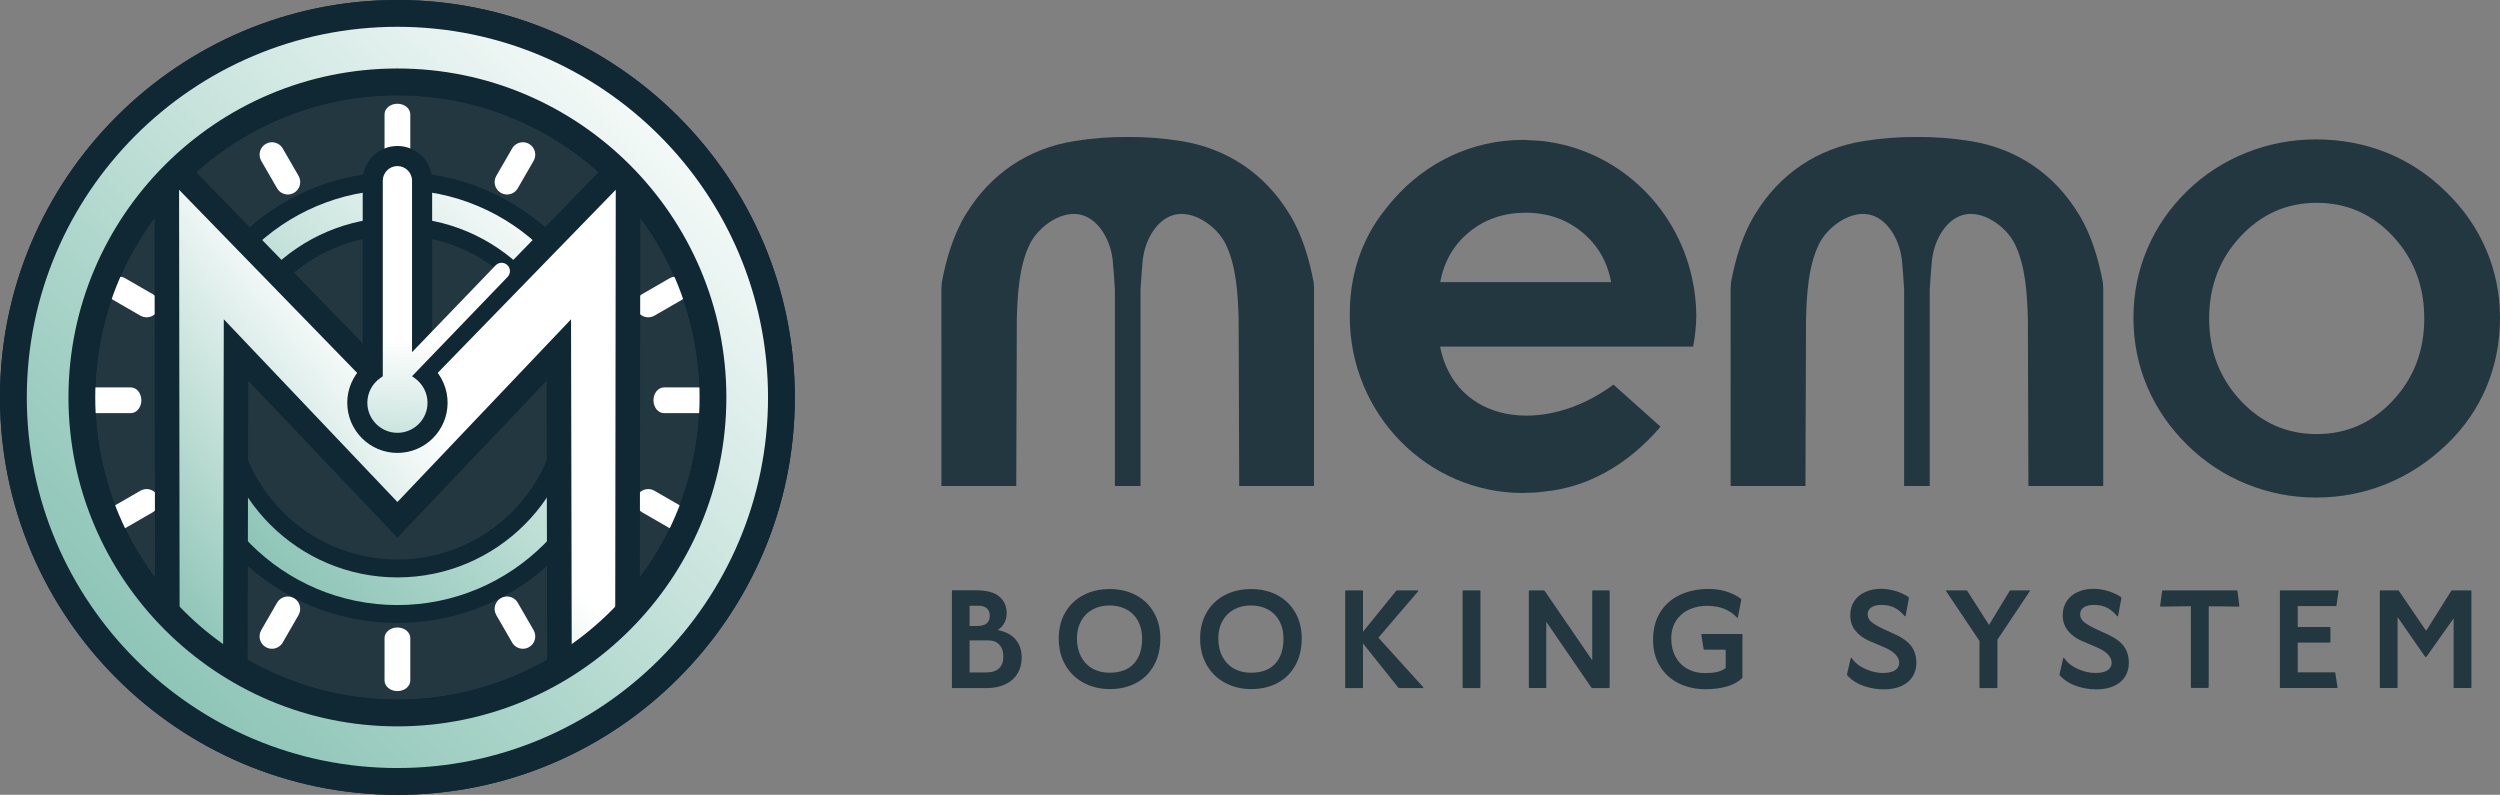
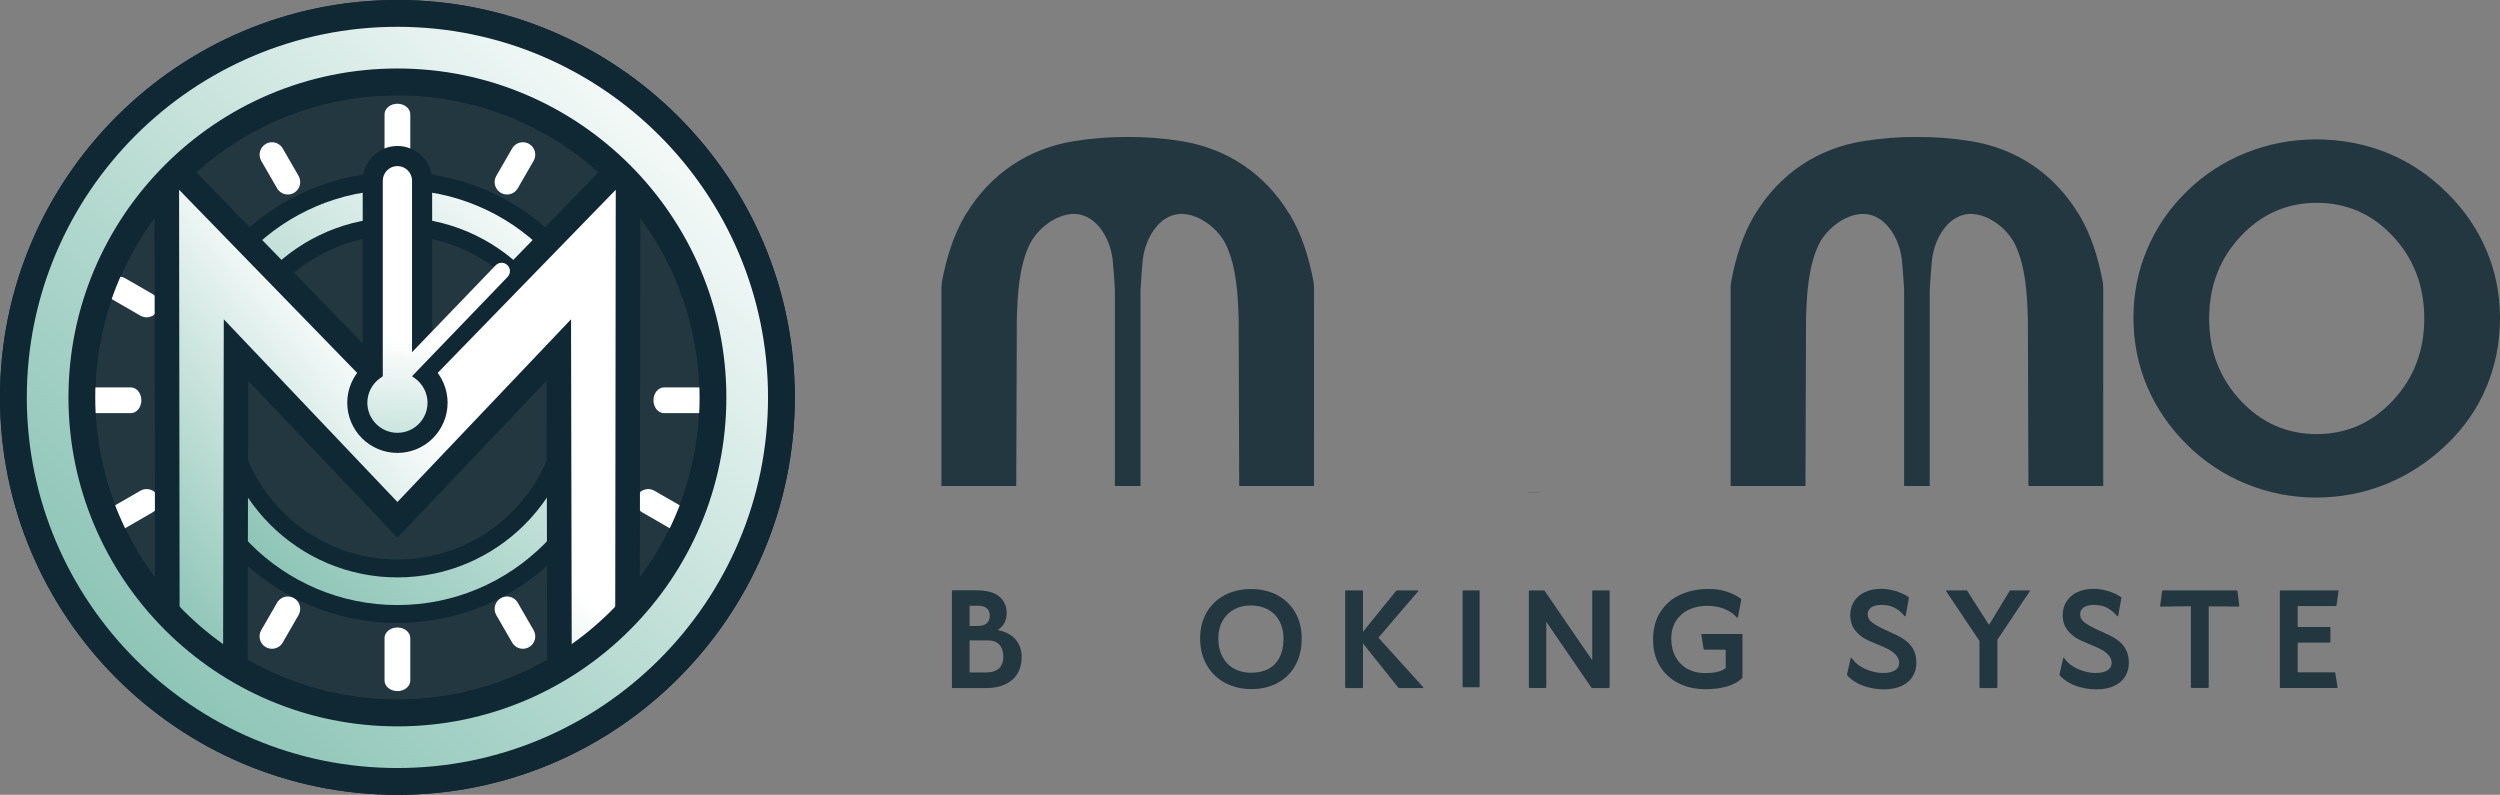
<svg xmlns="http://www.w3.org/2000/svg" version="1.1" id="圖層_1" x="0px" y="0px" width="157.266px" height="50px" viewBox="0 0 157.266 50" enable-background="new 0 0 157.266 50" xml:space="preserve">
  <rect x="0" y="0" width="157.266" height="50" fill="#808080" stroke="none" />
  <g>
    <g>
      <circle fill="#22373F" cx="25" cy="25" r="19.851" />
      <path fill="#0F2834" d="M25,45.693C13.59,45.693,4.307,36.41,4.307,25C4.307,13.59,13.59,4.308,25,4.308S45.693,13.59,45.693,25    C45.693,36.41,36.41,45.693,25,45.693z M25,5.993C14.52,5.993,5.992,14.52,5.992,25S14.52,44.008,25,44.008    c10.481,0,19.008-8.526,19.008-19.007S35.481,5.993,25,5.993z" />
    </g>
    <path fill="#0F2834" d="M25,50C11.215,50,0,38.786,0,25C0,11.215,11.215,0,25,0s25,11.215,25,25C50,38.786,38.785,50,25,50z    M25,1.686C12.145,1.686,1.686,12.145,1.686,25c0,12.856,10.459,23.314,23.314,23.314c12.856,0,23.314-10.458,23.314-23.314   C48.314,12.145,37.856,1.686,25,1.686z" />
    <g>
      <g>
        <path fill="#FFFFFF" d="M25,43.475c-0.446,0-0.81-0.299-0.81-0.667v-2.669c0-0.367,0.363-0.666,0.81-0.666     c0.447,0,0.81,0.299,0.81,0.666v2.669C25.81,43.176,25.447,43.475,25,43.475z" />
        <path fill="#FFFFFF" d="M25,10.529c-0.446,0-0.81-0.299-0.81-0.667V7.193c0-0.368,0.363-0.667,0.81-0.667     c0.447,0,0.81,0.299,0.81,0.667v2.668C25.81,10.229,25.447,10.529,25,10.529z" />
        <path fill="#FFFFFF" d="M5.558,25.99c-0.368,0-0.667-0.363-0.667-0.81c0-0.446,0.299-0.81,0.667-0.81h2.668     c0.368,0,0.667,0.363,0.667,0.81c0,0.447-0.299,0.81-0.667,0.81H5.558z" />
        <path fill="#FFFFFF" d="M18.106,12.235c-0.278,0-0.537-0.149-0.675-0.39l-0.997-1.727c-0.104-0.18-0.132-0.39-0.078-0.592     c0.054-0.201,0.183-0.369,0.364-0.474c0.118-0.068,0.252-0.104,0.389-0.104c0.278,0,0.537,0.15,0.676,0.39l0.997,1.726     c0.215,0.373,0.086,0.851-0.286,1.065C18.377,12.199,18.242,12.235,18.106,12.235z" />
        <path fill="#FFFFFF" d="M9.222,19.961c-0.137,0-0.271-0.036-0.39-0.104L7.105,18.86c-0.18-0.104-0.309-0.272-0.363-0.473     c-0.054-0.202-0.027-0.412,0.078-0.592c0.139-0.241,0.397-0.391,0.676-0.391c0.136,0,0.271,0.036,0.389,0.105l1.727,0.997     c0.18,0.104,0.309,0.272,0.363,0.474c0.054,0.202,0.027,0.412-0.077,0.591C9.758,19.812,9.499,19.961,9.222,19.961z" />
        <path fill="#FFFFFF" d="M7.496,33.323c-0.278,0-0.537-0.149-0.676-0.391c-0.215-0.372-0.087-0.851,0.285-1.065l1.727-0.996     c0.118-0.068,0.253-0.105,0.39-0.105c0.278,0,0.537,0.15,0.675,0.391c0.104,0.18,0.132,0.391,0.078,0.592     c-0.054,0.201-0.183,0.369-0.363,0.474l-1.726,0.997C7.767,33.287,7.632,33.323,7.496,33.323z" />
        <path fill="#FFFFFF" d="M17.108,40.811c-0.137,0-0.271-0.036-0.389-0.104c-0.181-0.104-0.31-0.271-0.364-0.473     c-0.054-0.202-0.026-0.412,0.078-0.593l0.997-1.727c0.138-0.24,0.397-0.39,0.675-0.39c0.136,0,0.272,0.036,0.389,0.104     c0.373,0.215,0.501,0.693,0.286,1.065l-0.997,1.728C17.646,40.661,17.387,40.811,17.108,40.811z" />
      </g>
      <g>
        <path fill="#FFFFFF" d="M44.442,25.99c0.368,0,0.668-0.363,0.668-0.81c0-0.446-0.3-0.81-0.668-0.81h-2.668     c-0.368,0-0.667,0.363-0.667,0.81c0,0.447,0.299,0.81,0.667,0.81H44.442z" />
        <path fill="#FFFFFF" d="M31.895,12.235c0.278,0,0.537-0.149,0.675-0.39l0.997-1.727c0.104-0.18,0.132-0.39,0.078-0.592     c-0.054-0.201-0.183-0.369-0.363-0.474c-0.119-0.068-0.253-0.104-0.39-0.104c-0.278,0-0.537,0.15-0.675,0.39l-0.997,1.726     c-0.215,0.373-0.087,0.851,0.285,1.065C31.623,12.199,31.758,12.235,31.895,12.235z" />
-         <path fill="#FFFFFF" d="M40.779,19.961c0.136,0,0.271-0.036,0.389-0.104l1.727-0.997c0.18-0.104,0.309-0.272,0.363-0.473     c0.054-0.202,0.026-0.412-0.078-0.592c-0.138-0.241-0.397-0.391-0.675-0.391c-0.136,0-0.271,0.036-0.389,0.105l-1.727,0.997     c-0.18,0.104-0.309,0.272-0.363,0.474c-0.054,0.202-0.026,0.412,0.077,0.591C40.242,19.812,40.501,19.961,40.779,19.961z" />
        <path fill="#FFFFFF" d="M42.504,33.323c0.278,0,0.537-0.149,0.675-0.391c0.216-0.372,0.087-0.851-0.285-1.065l-1.727-0.996     c-0.118-0.068-0.253-0.105-0.389-0.105c-0.279,0-0.537,0.15-0.675,0.391c-0.104,0.18-0.132,0.391-0.078,0.592     c0.054,0.201,0.183,0.369,0.363,0.474l1.726,0.997C42.233,33.287,42.368,33.323,42.504,33.323z" />
        <path fill="#FFFFFF" d="M32.892,40.811c0.137,0,0.271-0.036,0.39-0.104c0.181-0.104,0.31-0.271,0.364-0.473     c0.053-0.202,0.026-0.412-0.079-0.593l-0.997-1.727c-0.138-0.24-0.397-0.39-0.675-0.39c-0.137,0-0.272,0.036-0.39,0.104     c-0.372,0.215-0.5,0.693-0.285,1.065l0.997,1.728C32.354,40.661,32.613,40.811,32.892,40.811z" />
      </g>
    </g>
    <g>
      <linearGradient id="SVGID_1_" gradientUnits="userSpaceOnUse" x1="15.03" y1="35.19" x2="36.299" y2="13.454">
        <stop offset="0" style="stop-color:#8AC3B4" />
        <stop offset="0.371" style="stop-color:#B2D8CE" />
        <stop offset="1" style="stop-color:#FFFFFF" />
      </linearGradient>
      <path fill="url(#SVGID_1_)" d="M25,11.377c-7.524,0-13.623,6.099-13.623,13.623c0,7.523,6.099,13.623,13.623,13.623    c7.523,0,13.623-6.1,13.623-13.623C38.623,17.476,32.523,11.377,25,11.377z M25,35.76c-5.942,0-10.76-4.817-10.76-10.759    c0-5.942,4.817-10.76,10.76-10.76S35.76,19.058,35.76,25C35.76,30.942,30.942,35.76,25,35.76z" />
      <path fill="#0F2834" d="M25,39.186c-7.821,0-14.185-6.363-14.185-14.185c0-7.821,6.363-14.185,14.185-14.185    c7.822,0,14.186,6.363,14.186,14.185C39.186,32.822,32.822,39.186,25,39.186z M25,11.939c-7.202,0-13.062,5.859-13.062,13.062    c0,7.201,5.859,13.061,13.062,13.061S38.062,32.201,38.062,25C38.062,17.798,32.202,11.939,25,11.939z M25,36.322    c-6.242,0-11.321-5.08-11.321-11.322c0-6.243,5.079-11.322,11.321-11.322c6.243,0,11.321,5.079,11.321,11.322    C36.321,31.242,31.243,36.322,25,36.322z M25,14.802c-5.623,0-10.198,4.575-10.198,10.198c0,5.623,4.575,10.198,10.198,10.198    S35.198,30.623,35.198,25C35.198,19.377,30.623,14.802,25,14.802z" />
    </g>
    <g>
      <path fill="#0F2834" d="M40.242,42.417h-5.819l-0.039-18.471L25,33.822l-9.385-9.876l-0.039,18.471H9.758L9.715,8.129L25,23.846    L40.286,8.129L40.242,42.417z M12.815,16.513L25,29.336l12.185-12.823l0.001-0.765L25,28.278l-12.186-12.53L12.815,16.513z" />
      <g>
        <linearGradient id="SVGID_2_" gradientUnits="userSpaceOnUse" x1="10.294" y1="38.727" x2="26.485" y2="25.143">
          <stop offset="0" style="stop-color:#8AC3B4" />
          <stop offset="1" style="stop-color:#FFFFFF" />
        </linearGradient>
        <polygon fill="url(#SVGID_2_)" points="25,26.063 11.265,11.938 11.301,40.871 14.035,40.871 14.078,20.085 25,31.579      35.922,20.085 35.965,40.871 38.699,40.871 38.735,11.938    " />
      </g>
    </g>
    <g>
      <linearGradient id="SVGID_3_" gradientUnits="userSpaceOnUse" x1="7.32" y1="43.069" x2="45.037" y2="4.524">
        <stop offset="0" style="stop-color:#8AC3B4" />
        <stop offset="0.371" style="stop-color:#B2D8CE" />
        <stop offset="1" style="stop-color:#FFFFFF" />
      </linearGradient>
      <path fill="url(#SVGID_3_)" d="M25,0.843C11.658,0.843,0.843,11.659,0.843,25c0,13.341,10.815,24.157,24.157,24.157    S49.157,38.342,49.157,25C49.157,11.659,38.342,0.843,25,0.843z M25,44.851c-10.963,0-19.851-8.887-19.851-19.85    S14.037,5.15,25,5.15S44.851,14.037,44.851,25S35.963,44.851,25,44.851z" />
      <path fill="#0F2834" d="M25,50C11.215,50,0,38.786,0,25C0,11.215,11.215,0,25,0s25,11.215,25,25C50,38.786,38.785,50,25,50z     M25,1.686C12.145,1.686,1.686,12.145,1.686,25c0,12.856,10.459,23.314,23.314,23.314c12.856,0,23.314-10.458,23.314-23.314    C48.314,12.145,37.856,1.686,25,1.686z M25,45.693C13.59,45.693,4.307,36.41,4.307,25C4.307,13.59,13.59,4.308,25,4.308    S45.693,13.59,45.693,25C45.693,36.41,36.41,45.693,25,45.693z M25,5.993C14.52,5.993,5.992,14.52,5.992,25    S14.52,44.008,25,44.008c10.481,0,19.008-8.526,19.008-19.007S35.481,5.993,25,5.993z" />
    </g>
    <path fill="#0F2834" d="M25,28.492c-1.74,0-3.156-1.416-3.156-3.157c0-0.862,0.357-1.685,0.973-2.276V11.367   c0-1.204,0.979-2.184,2.184-2.184s2.184,0.979,2.184,2.184V23.06c0.616,0.591,0.972,1.414,0.972,2.276   C28.156,27.076,26.74,28.492,25,28.492z M25,10.869c-0.274,0-0.499,0.224-0.499,0.499v12.52l-0.353,0.252   c-0.388,0.277-0.619,0.724-0.619,1.197c0,0.811,0.66,1.471,1.471,1.471c0.812,0,1.471-0.66,1.471-1.471   c0-0.473-0.231-0.92-0.619-1.197l-0.353-0.252v-12.52C25.499,11.092,25.275,10.869,25,10.869z" />
    <linearGradient id="SVGID_4_" gradientUnits="userSpaceOnUse" x1="26.77" y1="35.25" x2="27.572" y2="21.521">
      <stop offset="0" style="stop-color:#8AC3B4" />
      <stop offset="0.371" style="stop-color:#B2D8CE" />
      <stop offset="1" style="stop-color:#FFFFFF" />
    </linearGradient>
    <path fill="url(#SVGID_4_)" d="M31.932,17.418c0.201-0.208,0.194-0.54-0.014-0.74c-0.208-0.201-0.539-0.194-0.74,0.014   l-5.258,5.463V11.367c0-0.507-0.413-0.92-0.92-0.92c-0.507,0-0.92,0.413-0.92,0.92v12.302l-0.176,0.126   c-0.499,0.356-0.796,0.932-0.796,1.54c0,1.043,0.85,1.892,1.893,1.892c1.043,0,1.893-0.849,1.893-1.892   c0-0.608-0.298-1.184-0.796-1.54l-0.177-0.126v-0.004L31.932,17.418z" />
  </g>
  <g>
    <path fill="#22373F" d="M134.208,19.99c0-1.531,0.29-2.978,0.872-4.34c0.581-1.362,1.417-2.574,2.507-3.634   c1.075-1.045,2.311-1.848,3.711-2.408c1.398-0.559,2.863-0.839,4.395-0.839c1.575,0,3.06,0.28,4.451,0.839   c1.39,0.56,2.638,1.384,3.741,2.475c1.106,1.074,1.945,2.289,2.52,3.644c0.573,1.355,0.861,2.776,0.861,4.263   c0,1.546-0.283,2.996-0.851,4.351c-0.567,1.354-1.395,2.554-2.484,3.599c-1.149,1.105-2.422,1.94-3.821,2.507   c-1.399,0.568-2.871,0.852-4.417,0.852c-1.518,0-2.975-0.283-4.373-0.852c-1.399-0.566-2.643-1.388-3.732-2.461   c-1.104-1.091-1.943-2.313-2.517-3.668C134.496,22.964,134.208,21.521,134.208,19.99z M152.502,20.034   c0-2.032-0.654-3.753-1.962-5.161c-1.309-1.409-2.91-2.114-4.803-2.114c-1.879,0-3.478,0.705-4.793,2.114   c-1.314,1.408-1.975,3.129-1.975,5.161s0.66,3.752,1.975,5.161c1.315,1.408,2.914,2.112,4.793,2.112   c1.876,0,3.476-0.704,4.79-2.112C151.845,23.786,152.502,22.065,152.502,20.034z" />
    <g>
      <path fill="#22373F" d="M59.882,43.232V37.18c0-0.033,0.016-0.049,0.049-0.049h1.433c0.692,0,1.191,0.132,1.499,0.396    c0.308,0.263,0.461,0.606,0.461,1.028c0,0.484-0.189,0.843-0.568,1.079c0.505,0.1,0.884,0.298,1.136,0.598    c0.252,0.299,0.379,0.674,0.379,1.124c0,0.384-0.088,0.722-0.263,1.012c-0.176,0.292-0.43,0.517-0.762,0.677    c-0.332,0.158-0.721,0.238-1.165,0.238h-2.149C59.898,43.282,59.882,43.265,59.882,43.232z M61.463,39.379    c0.532,0,0.799-0.211,0.799-0.635c0-0.214-0.063-0.375-0.189-0.481c-0.126-0.107-0.302-0.16-0.527-0.16h-0.552v1.276H61.463z     M62.006,42.302c0.379,0,0.659-0.086,0.84-0.259c0.181-0.174,0.271-0.421,0.271-0.745c0-0.319-0.085-0.566-0.255-0.746    c-0.17-0.178-0.401-0.268-0.692-0.268h-1.177v2.018H62.006z" />
-       <path fill="#22373F" d="M68.183,42.961c-0.489-0.258-0.875-0.628-1.157-1.111c-0.283-0.483-0.424-1.047-0.424-1.688    c0-0.615,0.134-1.157,0.404-1.626c0.268-0.471,0.646-0.834,1.133-1.092c0.485-0.259,1.043-0.388,1.675-0.388    c0.621,0,1.17,0.129,1.652,0.388c0.48,0.258,0.855,0.621,1.123,1.092c0.27,0.469,0.404,1.011,0.404,1.626    c0,0.648-0.134,1.213-0.404,1.696c-0.268,0.482-0.643,0.853-1.123,1.107c-0.482,0.255-1.031,0.383-1.652,0.383    C69.215,43.348,68.672,43.219,68.183,42.961z M68.006,41.31c0.173,0.326,0.415,0.577,0.725,0.749    c0.31,0.174,0.665,0.26,1.066,0.26c0.669,0,1.179-0.189,1.528-0.567c0.348-0.38,0.522-0.909,0.522-1.59    c0-0.406-0.083-0.767-0.251-1.083c-0.167-0.316-0.405-0.561-0.716-0.733c-0.311-0.172-0.674-0.259-1.091-0.259    c-0.396,0-0.749,0.085-1.058,0.255c-0.311,0.17-0.552,0.412-0.725,0.725c-0.173,0.313-0.26,0.678-0.26,1.096    C67.746,40.601,67.833,40.983,68.006,41.31z" />
      <path fill="#22373F" d="M77.077,42.961c-0.489-0.258-0.875-0.628-1.157-1.111c-0.283-0.483-0.424-1.047-0.424-1.688    c0-0.615,0.135-1.157,0.404-1.626c0.268-0.471,0.646-0.834,1.132-1.092c0.486-0.259,1.044-0.388,1.676-0.388    c0.62,0,1.171,0.129,1.651,0.388c0.479,0.258,0.854,0.621,1.125,1.092c0.268,0.469,0.402,1.011,0.402,1.626    c0,0.648-0.135,1.213-0.402,1.696c-0.271,0.482-0.646,0.853-1.125,1.107c-0.48,0.255-1.031,0.383-1.651,0.383    C78.108,43.348,77.565,43.219,77.077,42.961z M76.9,41.31c0.173,0.326,0.415,0.577,0.724,0.749c0.311,0.174,0.665,0.26,1.066,0.26    c0.67,0,1.179-0.189,1.528-0.567c0.349-0.38,0.523-0.909,0.523-1.59c0-0.406-0.084-0.767-0.251-1.083    c-0.168-0.316-0.407-0.561-0.716-0.733c-0.312-0.172-0.675-0.259-1.092-0.259c-0.396,0-0.748,0.085-1.059,0.255    c-0.31,0.17-0.551,0.412-0.724,0.725c-0.173,0.313-0.259,0.678-0.259,1.096C76.641,40.601,76.727,40.983,76.9,41.31z" />
      <path fill="#22373F" d="M87.955,43.25l-2.215-2.776v2.759c0,0.032-0.016,0.05-0.049,0.05H84.67c-0.034,0-0.05-0.018-0.05-0.05    v-6.045c0-0.032,0.016-0.049,0.05-0.049h1.021c0.033,0,0.049,0.017,0.049,0.049v2.554l2.084-2.569    c0.023-0.022,0.044-0.033,0.066-0.033h1.292c0.022,0,0.035,0.006,0.038,0.017c0.002,0.011-0.002,0.024-0.013,0.041l-2.496,2.915    l2.817,3.113c0.011,0.016,0.016,0.03,0.013,0.04c-0.004,0.013-0.017,0.018-0.037,0.018h-1.482    C87.994,43.282,87.973,43.271,87.955,43.25z" />
-       <path fill="#22373F" d="M92.007,43.232v-6.045c0-0.032,0.018-0.049,0.05-0.049h1.021c0.032,0,0.05,0.017,0.05,0.049v6.045    c0,0.032-0.018,0.05-0.05,0.05h-1.021C92.025,43.282,92.007,43.265,92.007,43.232z" />
+       <path fill="#22373F" d="M92.007,43.232v-6.045c0-0.032,0.018-0.049,0.05-0.049h1.021v6.045    c0,0.032-0.018,0.05-0.05,0.05h-1.021C92.025,43.282,92.007,43.265,92.007,43.232z" />
      <path fill="#22373F" d="M96.174,43.232v-6.045c0-0.016,0.012-0.028,0.033-0.036c0.022-0.009,0.041-0.013,0.057-0.013h0.809    c0.055,0,0.093,0.02,0.114,0.058l2.974,4.34v-4.349c0-0.032,0.017-0.049,0.05-0.049h0.995c0.034,0,0.051,0.017,0.051,0.049v6.045    c0,0.032-0.017,0.05-0.051,0.05h-1.004c-0.055,0-0.093-0.019-0.114-0.058l-2.817-4.109v4.117c0,0.032-0.017,0.05-0.049,0.05    h-0.997C96.192,43.282,96.174,43.265,96.174,43.232z" />
      <path fill="#22373F" d="M105.604,42.986c-0.5-0.248-0.894-0.606-1.182-1.075c-0.289-0.469-0.433-1.022-0.433-1.659    c0-0.687,0.151-1.271,0.457-1.75c0.305-0.48,0.722-0.844,1.251-1.088c0.53-0.244,1.129-0.365,1.801-0.365    c0.389,0,0.755,0.052,1.095,0.159s0.64,0.255,0.898,0.441c0.021,0.016,0.034,0.032,0.041,0.046c0.004,0.013,0.004,0.031,0,0.052    l-0.207,1.079c-0.006,0.022-0.015,0.035-0.028,0.038c-0.015,0.003-0.026-0.005-0.037-0.021c-0.451-0.489-1.079-0.733-1.886-0.733    c-0.413,0-0.788,0.08-1.129,0.238c-0.34,0.16-0.611,0.395-0.812,0.704c-0.2,0.311-0.3,0.683-0.3,1.117    c0,0.438,0.091,0.822,0.271,1.152c0.182,0.329,0.433,0.582,0.754,0.758s0.683,0.263,1.082,0.263c0.302,0,0.559-0.022,0.767-0.069    s0.394-0.13,0.551-0.251v-1.104c0-0.033-0.016-0.05-0.048-0.05h-1.285c-0.012,0-0.024-0.004-0.038-0.012    c-0.013-0.01-0.02-0.019-0.02-0.029l-0.141-0.897c-0.005-0.033,0.012-0.05,0.05-0.05h2.487c0.033,0,0.049,0.017,0.049,0.05v2.668    c0,0.022-0.011,0.044-0.032,0.065c-0.221,0.226-0.532,0.397-0.936,0.516c-0.403,0.117-0.853,0.177-1.346,0.177    C106.669,43.356,106.103,43.232,105.604,42.986z" />
      <path fill="#22373F" d="M117.256,43.158c-0.405-0.137-0.748-0.352-1.029-0.643c-0.032-0.032-0.044-0.07-0.032-0.114l0.222-0.98    c0.006-0.027,0.017-0.043,0.033-0.045c0.016-0.003,0.029,0.007,0.041,0.028c0.193,0.285,0.478,0.512,0.857,0.68    c0.378,0.167,0.741,0.251,1.086,0.251c0.352,0,0.612-0.058,0.783-0.173c0.169-0.115,0.255-0.269,0.255-0.462    c0-0.187-0.078-0.363-0.235-0.53c-0.155-0.167-0.391-0.317-0.704-0.449l-0.963-0.412c-0.341-0.147-0.621-0.356-0.845-0.625    c-0.222-0.27-0.332-0.6-0.332-0.988c0-0.329,0.081-0.621,0.246-0.873c0.164-0.253,0.395-0.446,0.688-0.58    c0.294-0.135,0.628-0.202,1.001-0.202c0.291,0,0.586,0.044,0.89,0.132c0.303,0.088,0.579,0.214,0.832,0.379    c0.016,0.011,0.025,0.027,0.027,0.049c0.003,0.022,0.002,0.047-0.003,0.075l-0.197,1.053c0,0.022-0.008,0.034-0.021,0.037    s-0.029-0.001-0.045-0.012c-0.198-0.236-0.411-0.412-0.638-0.528c-0.229-0.114-0.502-0.172-0.82-0.172    c-0.274,0-0.486,0.052-0.638,0.156c-0.15,0.104-0.227,0.247-0.227,0.429c0,0.192,0.076,0.353,0.23,0.481    c0.153,0.129,0.401,0.275,0.741,0.44l0.823,0.379c0.429,0.198,0.746,0.437,0.955,0.716c0.208,0.28,0.313,0.633,0.313,1.055    c0,0.313-0.077,0.595-0.231,0.845c-0.153,0.25-0.384,0.446-0.691,0.593c-0.308,0.145-0.686,0.218-1.136,0.218    C118.075,43.364,117.664,43.296,117.256,43.158z" />
      <path fill="#22373F" d="M124.521,43.232v-2.914l-2.093-3.122c-0.012-0.017-0.014-0.03-0.007-0.041    c0.005-0.011,0.019-0.017,0.04-0.017h1.228c0.021,0,0.044,0.011,0.065,0.033l1.368,2.141l1.299-2.141    c0.013-0.022,0.032-0.033,0.059-0.033h1.169c0.022,0,0.037,0.006,0.041,0.017c0.007,0.011,0.004,0.024-0.007,0.041l-2.034,3.047    v2.989c0,0.032-0.018,0.05-0.049,0.05h-1.03C124.537,43.282,124.521,43.265,124.521,43.232z" />
      <path fill="#22373F" d="M130.623,43.158c-0.407-0.137-0.75-0.352-1.029-0.643c-0.033-0.032-0.045-0.07-0.033-0.114l0.223-0.98    c0.005-0.027,0.017-0.043,0.033-0.045c0.017-0.003,0.029,0.007,0.041,0.028c0.191,0.285,0.478,0.512,0.855,0.68    c0.38,0.167,0.741,0.251,1.088,0.251c0.352,0,0.611-0.058,0.782-0.173c0.17-0.115,0.255-0.269,0.255-0.462    c0-0.187-0.078-0.363-0.233-0.53c-0.157-0.167-0.392-0.317-0.705-0.449l-0.963-0.412c-0.341-0.147-0.623-0.356-0.845-0.625    c-0.222-0.27-0.334-0.6-0.334-0.988c0-0.329,0.083-0.621,0.248-0.873c0.164-0.253,0.394-0.446,0.687-0.58    c0.295-0.135,0.627-0.202,1.001-0.202c0.29,0,0.588,0.044,0.89,0.132s0.579,0.214,0.831,0.379c0.018,0.011,0.026,0.027,0.03,0.049    c0.002,0.022,0.001,0.047-0.006,0.075l-0.195,1.053c0,0.022-0.008,0.034-0.021,0.037s-0.029-0.001-0.046-0.012    c-0.197-0.236-0.41-0.412-0.639-0.528c-0.228-0.114-0.501-0.172-0.818-0.172c-0.275,0-0.488,0.052-0.64,0.156    c-0.15,0.104-0.226,0.247-0.226,0.429c0,0.192,0.077,0.353,0.231,0.481c0.153,0.129,0.399,0.275,0.741,0.44l0.823,0.379    c0.427,0.198,0.746,0.437,0.954,0.716c0.209,0.28,0.313,0.633,0.313,1.055c0,0.313-0.076,0.595-0.229,0.845    s-0.385,0.446-0.691,0.593c-0.308,0.145-0.688,0.218-1.137,0.218C131.441,43.364,131.028,43.296,130.623,43.158z" />
      <path fill="#22373F" d="M137.82,43.225v-5.09l-0.65,0.008c-0.391,0-0.805,0.006-1.244,0.018c-0.032,0-0.046-0.018-0.04-0.05    l0.123-0.923c0-0.011,0.006-0.021,0.017-0.032s0.024-0.017,0.041-0.017h4.628c0.011,0,0.024,0.004,0.037,0.013    c0.014,0.008,0.021,0.021,0.021,0.036l0.114,0.923c0,0.032-0.011,0.05-0.032,0.05c-0.582-0.012-1.215-0.018-1.895-0.018v5.082    c0,0.033-0.017,0.05-0.05,0.05h-1.021C137.836,43.274,137.82,43.258,137.82,43.225z" />
      <path fill="#22373F" d="M143.419,43.232v-6.045c0-0.032,0.019-0.049,0.05-0.049h3.6c0.038,0,0.052,0.017,0.04,0.049l-0.131,0.906    c0,0.021-0.015,0.033-0.042,0.033h-2.396v1.318h2.011c0.032,0,0.048,0.016,0.048,0.048v0.882c0,0.033-0.016,0.05-0.048,0.05    h-2.011v1.87h2.322c0.028,0,0.042,0.01,0.042,0.032l0.14,0.905c0.012,0.032-0.006,0.05-0.049,0.05h-3.525    C143.438,43.282,143.419,43.265,143.419,43.232z" />
-       <path fill="#22373F" d="M149.705,43.232v-6.045c0-0.032,0.016-0.049,0.049-0.049h1.087c0.027,0,0.049,0.011,0.065,0.033    l1.68,2.462c0.012,0.012,0.023,0.019,0.037,0.021c0.014,0.004,0.023-0.004,0.029-0.021l1.54-2.454    c0.017-0.027,0.038-0.041,0.065-0.041h1.161c0.034,0,0.05,0.017,0.05,0.049v6.045c0,0.032-0.016,0.05-0.05,0.05h-1.021    c-0.033,0-0.049-0.018-0.049-0.05v-4.331l-1.697,2.396c-0.021,0.021-0.039,0.032-0.049,0.032c-0.018,0-0.036-0.011-0.059-0.032    l-1.721-2.479v4.413c0,0.032-0.016,0.05-0.05,0.05h-1.021C149.72,43.282,149.705,43.265,149.705,43.232z" />
    </g>
    <path fill="#22373F" d="M82.636,17.76c-0.289-1.557-0.748-3.005-1.474-4.224c-0.017-0.027-0.036-0.051-0.054-0.079   c-1.518-2.502-3.89-4.122-6.828-4.586c-1.132-0.179-2.236-0.263-3.339-0.254c-1.103-0.008-2.207,0.075-3.338,0.254   c-2.939,0.464-5.311,2.084-6.829,4.586c-0.017,0.027-0.036,0.051-0.053,0.079c-0.725,1.218-1.185,2.667-1.474,4.224   c-0.006,0.135-0.026,0.269-0.026,0.406c0,0.073,0.001,12.408,0.001,12.408h3.648h1.059l0.035-10.461   c0.042-1.609,0.143-3.361,0.808-4.74c0.546-1.134,2.102-2.253,3.37-1.821c0.994,0.338,1.625,1.476,1.808,2.506   c0.017,0.099,0.036,0.197,0.045,0.292c0.06,0.62,0.103,1.242,0.139,1.865v0.362v11.997h1.611V18.592V18.23   c0.038-0.627,0.081-1.255,0.141-1.881c0.009-0.095,0.028-0.193,0.046-0.292c0.183-1.03,0.813-2.167,1.808-2.506   c1.269-0.432,2.823,0.687,3.371,1.821c0.664,1.379,0.766,3.131,0.808,4.74l0.035,10.461h1.071h3.635c0,0,0.002-12.334,0.002-12.408   C82.663,18.028,82.642,17.895,82.636,17.76z" />
    <path fill="#22373F" d="M132.282,17.76c-0.288-1.557-0.749-3.005-1.474-4.224c-0.016-0.027-0.036-0.051-0.053-0.079   c-1.519-2.502-3.89-4.122-6.828-4.586c-1.133-0.179-2.236-0.263-3.34-0.254c-1.103-0.008-2.206,0.075-3.339,0.254   c-2.938,0.464-5.312,2.084-6.828,4.586c-0.018,0.027-0.037,0.051-0.054,0.079c-0.725,1.218-1.185,2.667-1.474,4.224   c-0.006,0.135-0.025,0.269-0.025,0.406c0,0.073,0.001,12.408,0.001,12.408h3.649h1.058l0.034-10.461   c0.042-1.609,0.144-3.361,0.808-4.74c0.548-1.134,2.103-2.253,3.371-1.821c0.993,0.338,1.624,1.476,1.808,2.506   c0.017,0.099,0.035,0.197,0.046,0.292c0.06,0.62,0.103,1.242,0.14,1.865v0.362v11.997h1.611V18.592V18.23   c0.038-0.627,0.081-1.255,0.141-1.881c0.01-0.095,0.028-0.193,0.046-0.292c0.184-1.03,0.814-2.167,1.808-2.506   c1.269-0.432,2.823,0.687,3.37,1.821c0.665,1.379,0.766,3.131,0.808,4.74l0.035,10.461h1.071h3.635c0,0,0.001-12.334,0.001-12.408   C132.307,18.028,132.288,17.895,132.282,17.76z" />
    <path opacity="0.5" fill="#22373F" d="M96.027,31.002c0.06,0.002,0.116,0.012,0.175,0.012c0.319,0,0.631-0.037,0.939-0.089   c-0.232,0.021-0.467,0.051-0.702,0.057C96.302,30.989,96.165,30.996,96.027,31.002z" />
-     <path fill="#22373F" d="M106.509,21.805c0.129-0.663,0.192-1.323,0.2-1.975c-0.006-0.81-0.104-1.594-0.271-2.353   c-1.005-4.575-4.769-8.086-9.428-8.606c-0.146-0.013-0.291-0.024-0.437-0.031c-0.098-0.007-0.197-0.011-0.297-0.015   C96.122,8.817,95.969,8.8,95.811,8.8c-3.236,0-6.138,1.446-8.134,3.729c-0.063,0.072-0.129,0.14-0.191,0.215   c-0.055,0.062-0.104,0.128-0.155,0.192c-0.55,0.661-1.03,1.382-1.405,2.172c-0.365,0.766-0.627,1.562-0.793,2.369   c-0.159,0.773-0.232,1.558-0.219,2.339c0,0.03-0.005,0.06-0.005,0.089c0,6.135,4.881,11.108,10.902,11.108   c0.072,0,0.145-0.008,0.216-0.012c0.138-0.006,0.275-0.013,0.412-0.021c0.235-0.006,0.47-0.035,0.702-0.057   c2.666-0.259,5.205-1.615,7.318-4.081c-0.029-0.025-0.057-0.051-0.086-0.076c-0.548-0.49-1.093-0.976-1.638-1.464   c-0.413-0.369-0.83-0.742-1.239-1.106c-4.386,3.248-9.955,2.431-10.907-2.393c4.247,0,8.444,0,12.586,0   C104.29,21.805,105.404,21.805,106.509,21.805z M90.599,17.75c0.243-1.313,0.856-2.369,1.844-3.169   c0.985-0.801,2.162-1.2,3.531-1.2c1.367,0,2.546,0.405,3.537,1.214c0.991,0.81,1.604,1.861,1.837,3.155H90.599z" />
  </g>
</svg>